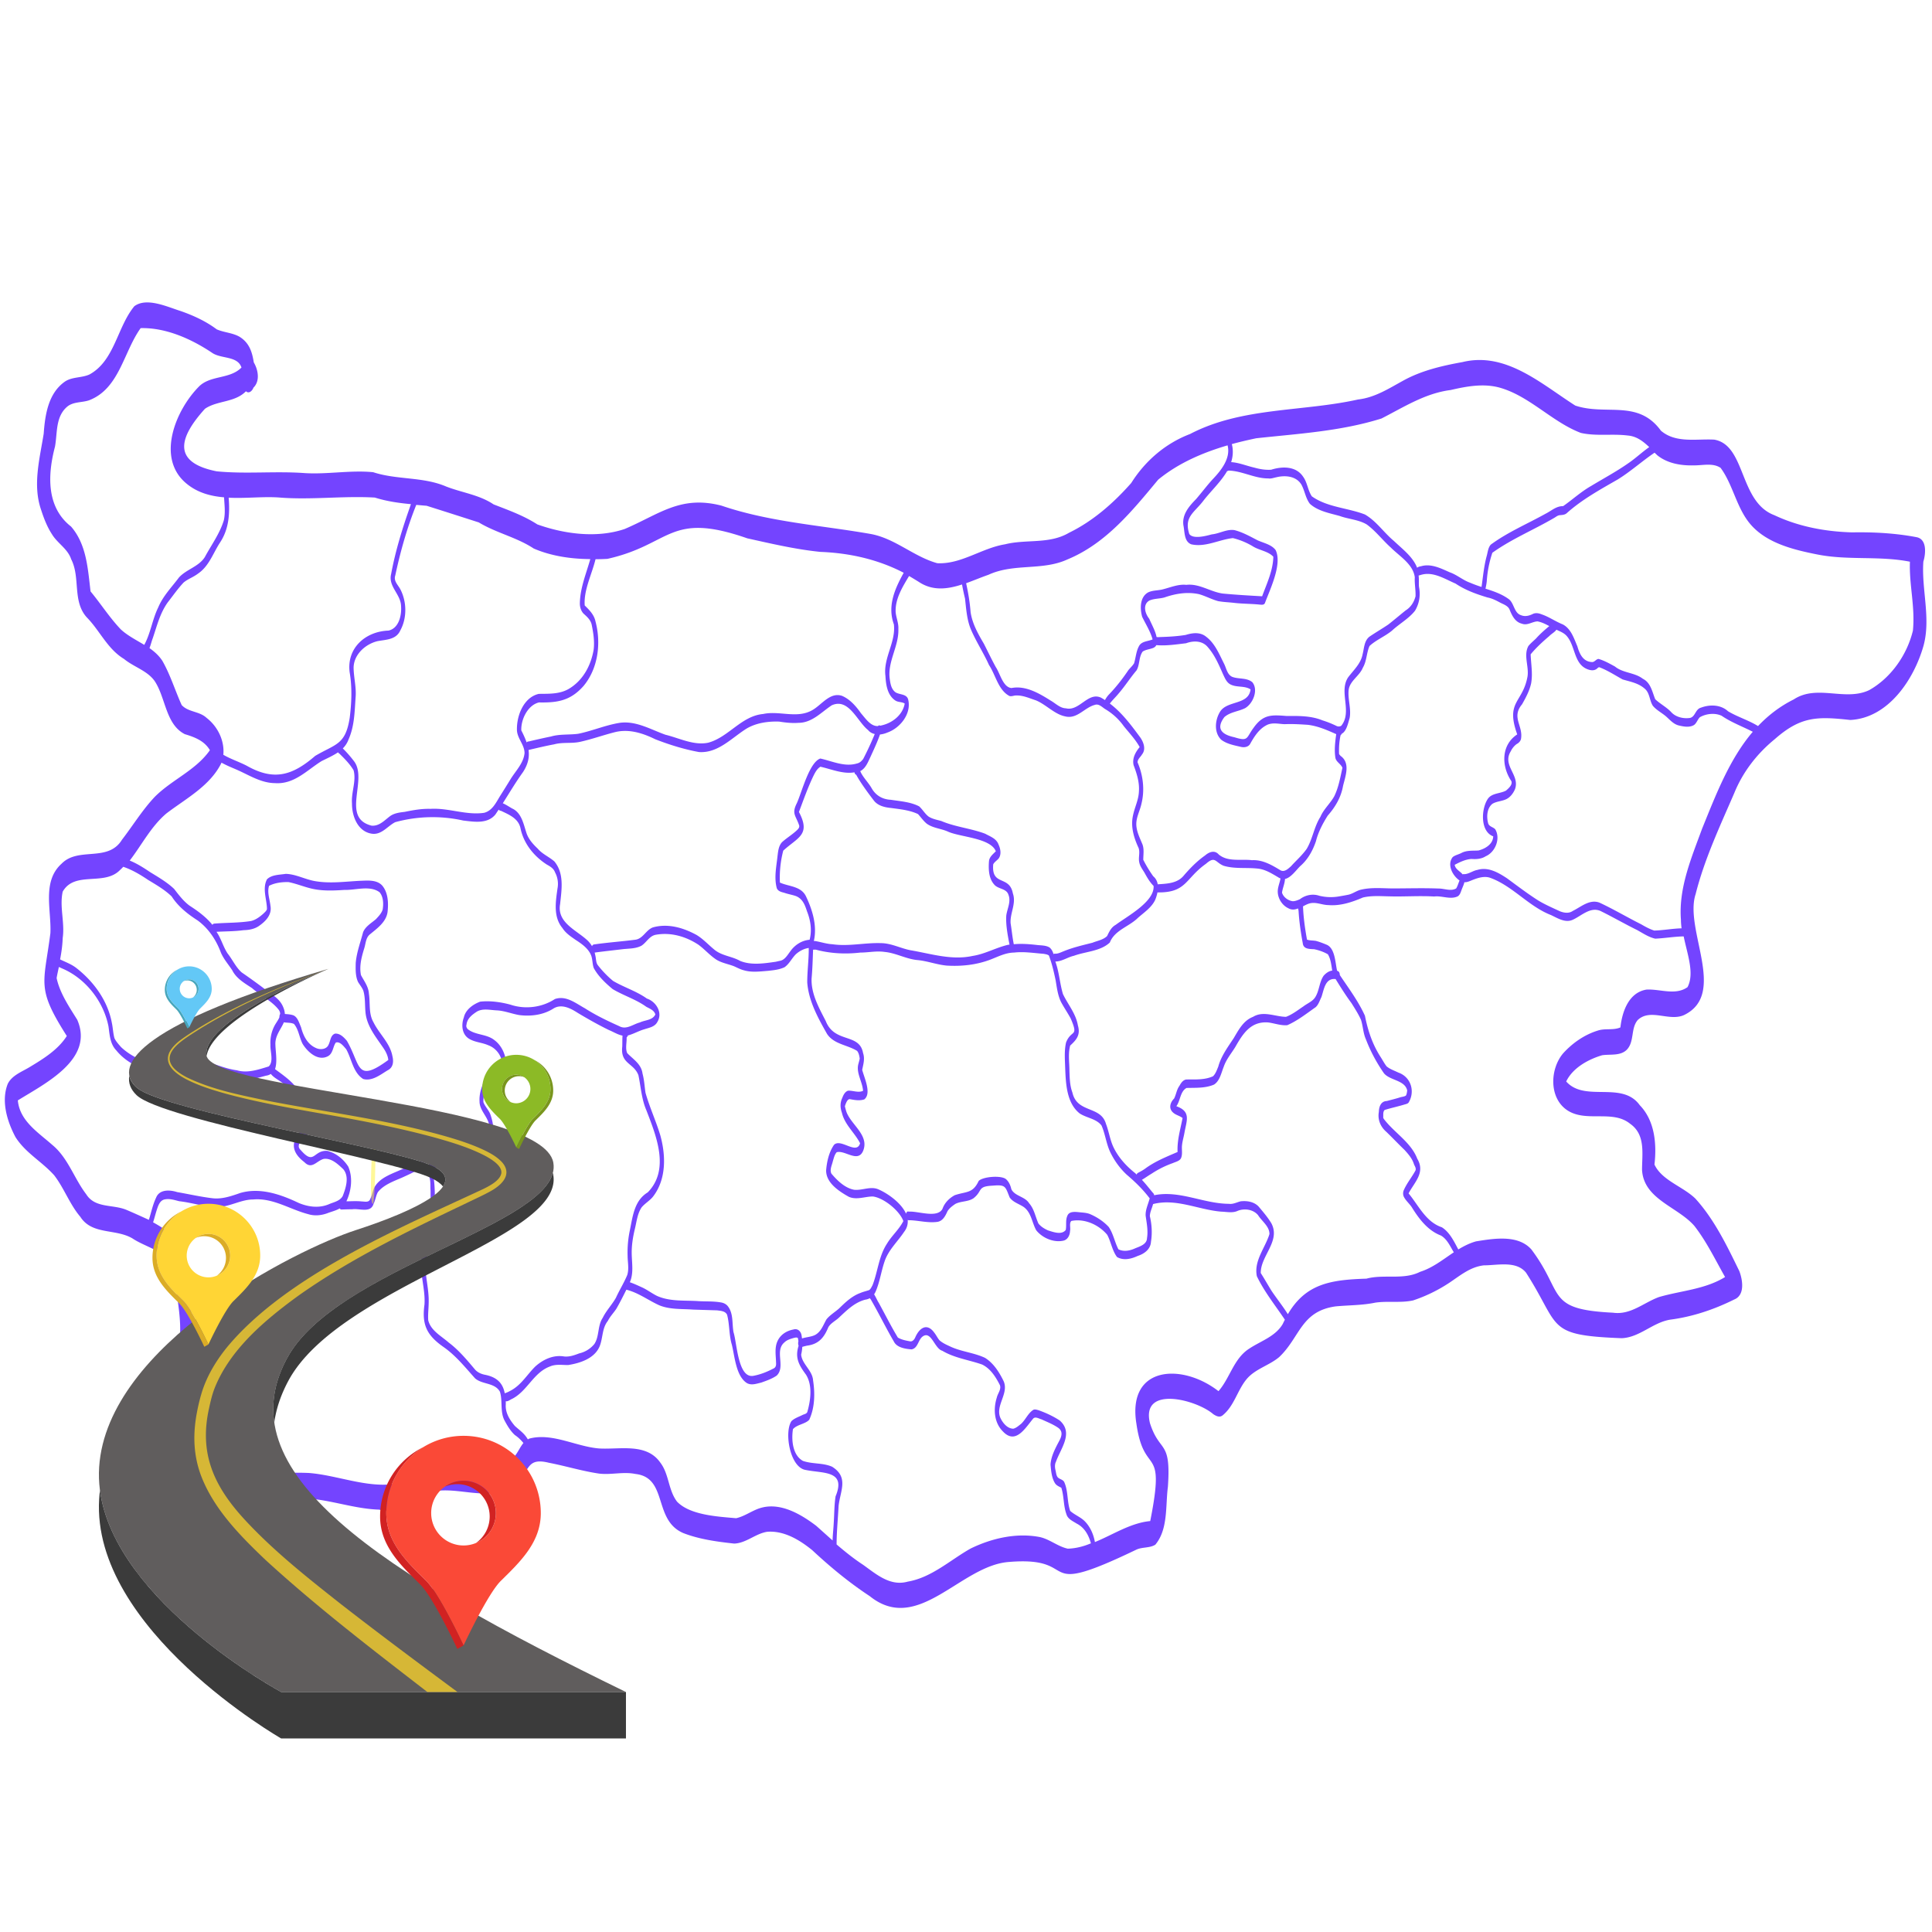
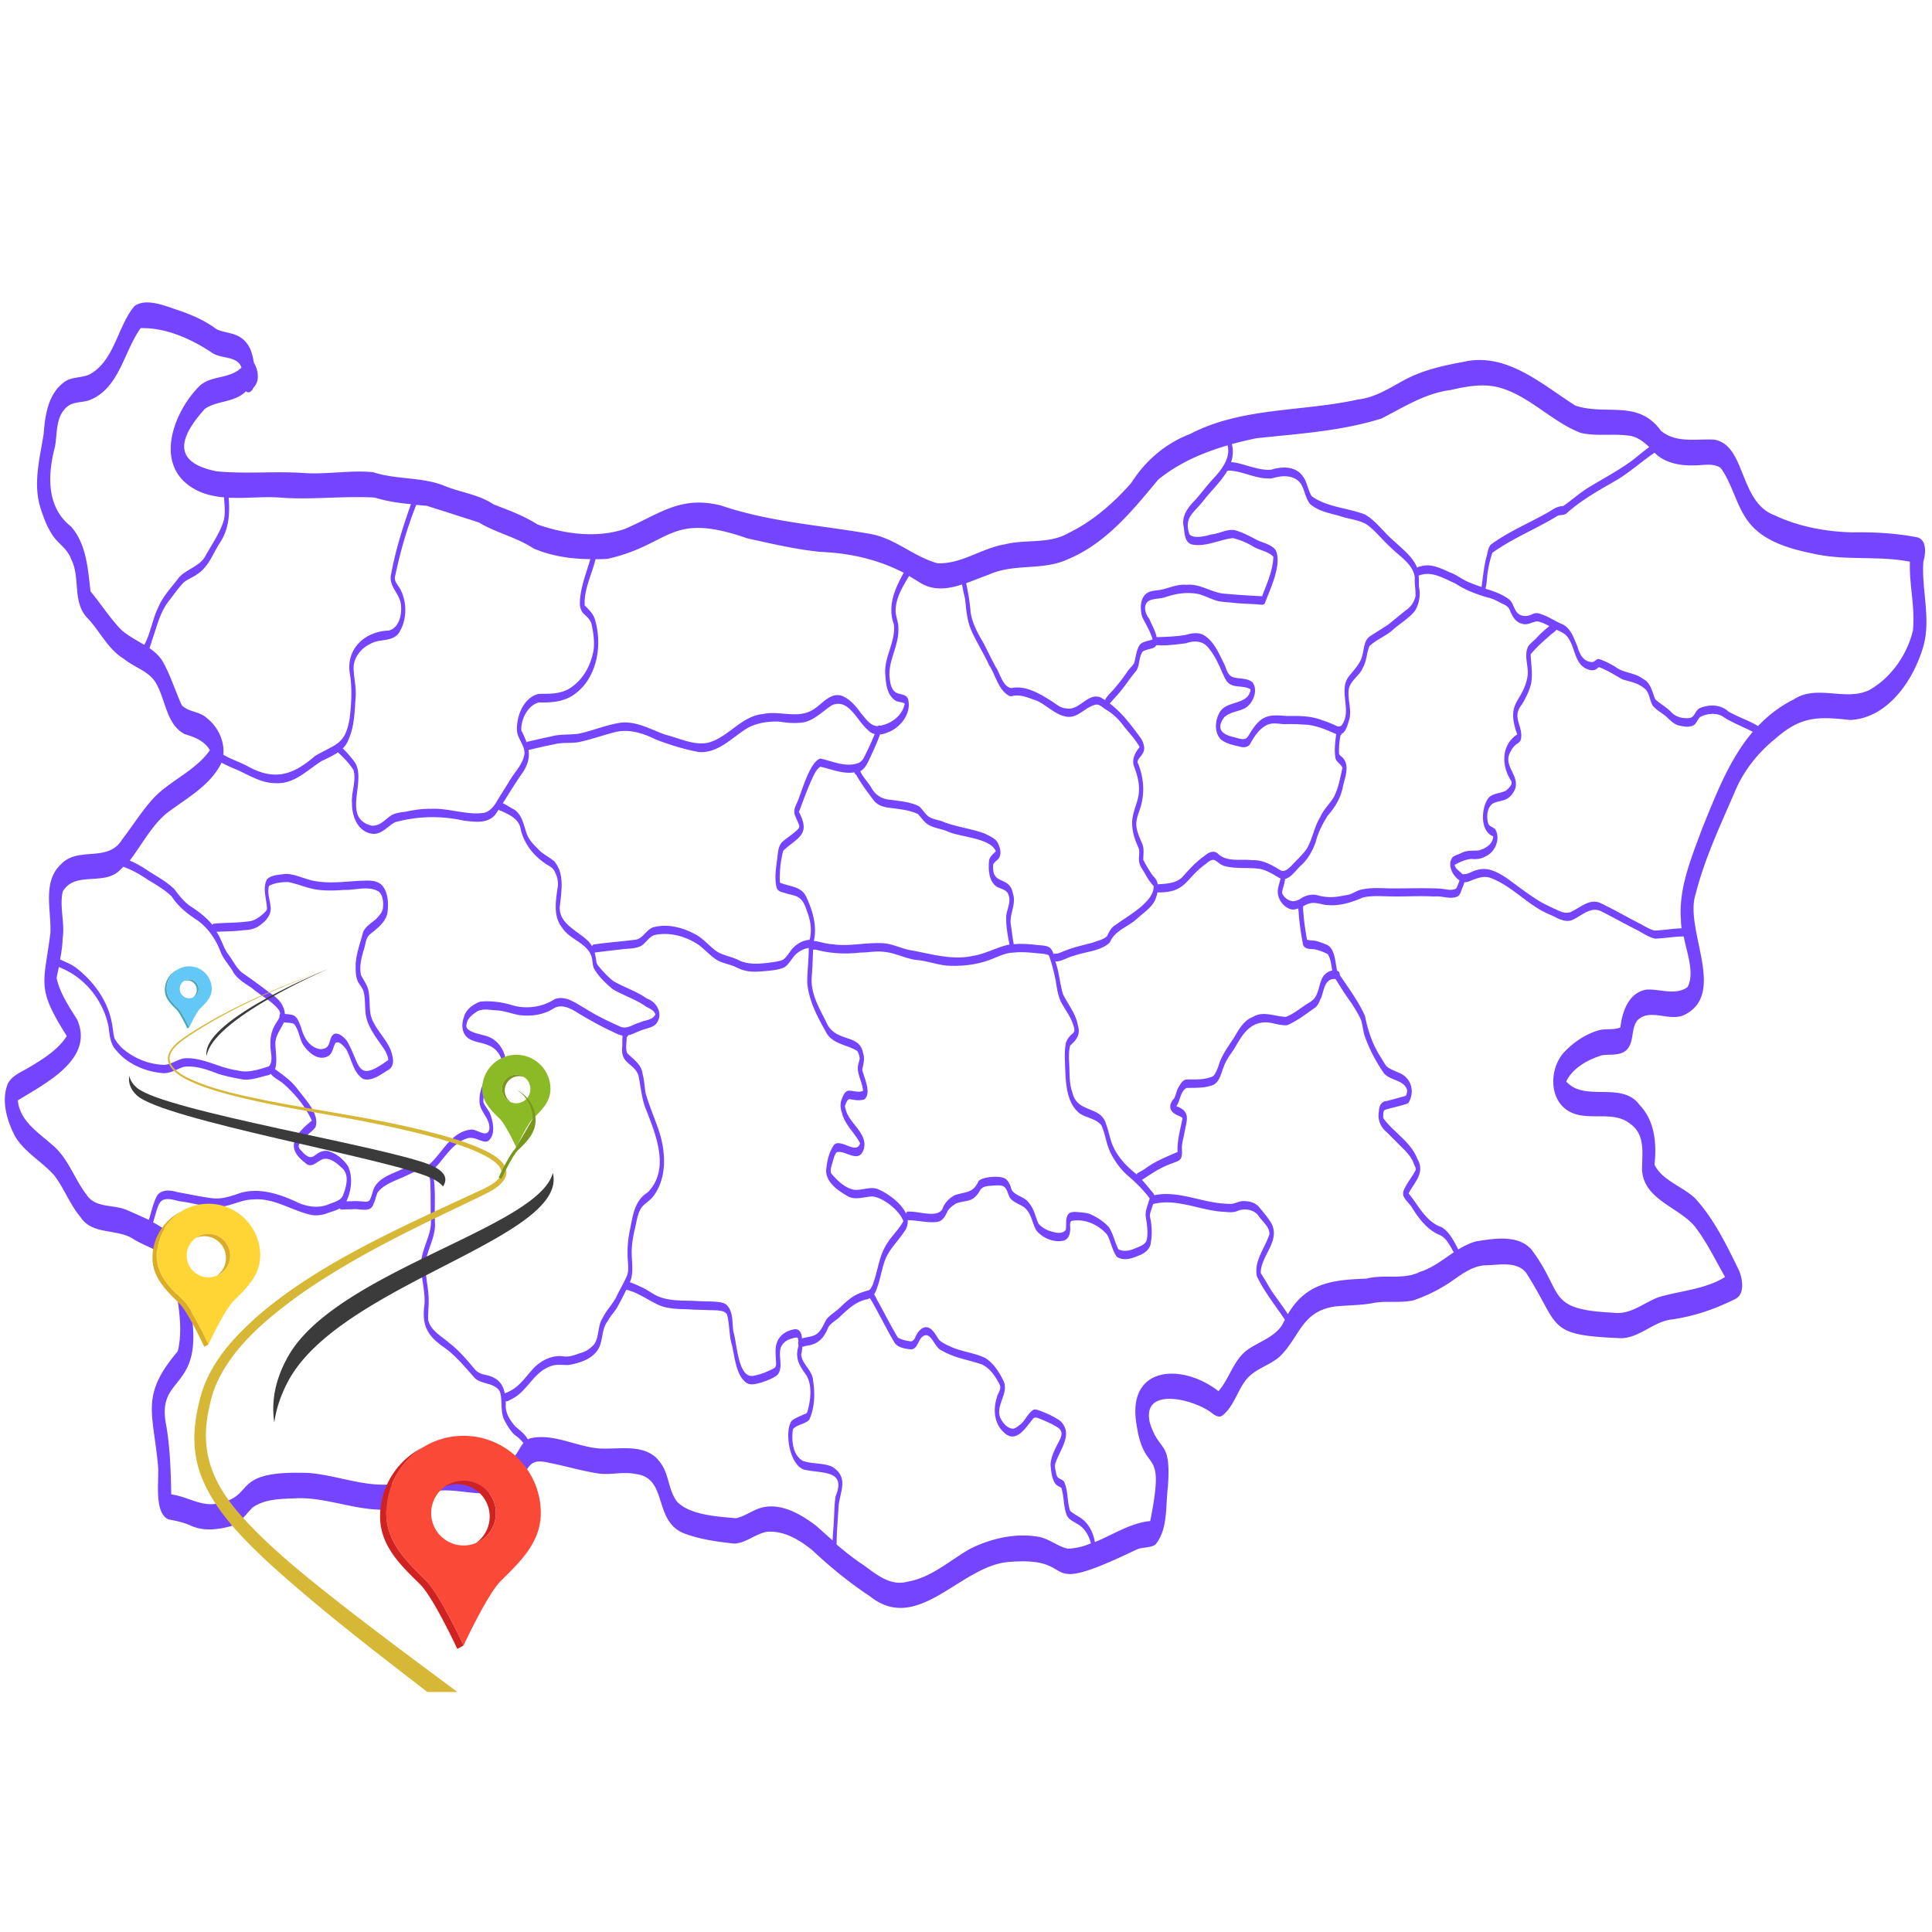
<svg xmlns="http://www.w3.org/2000/svg" width="560" viewBox="0 0 420 420" height="560" version="1.0">
  <defs>
    <clipPath id="b">
      <path d="M80.164 248.02h1.512v13.816h-1.512zm0 0" />
    </clipPath>
    <clipPath id="c">
      <path d="M81.676 248.023c-.153 13.727-.528 13.801-.676 13.653-.824-.676 0-13.653 0-13.653" />
    </clipPath>
    <clipPath id="f">
      <path d="M.164.02h1.512v13.816H.164zm0 0" />
    </clipPath>
    <clipPath id="g">
      <path d="M1.676.023C1.523 13.75 1.148 13.824 1 13.676.176 13 1 .023 1 .023" />
    </clipPath>
    <clipPath id="e">
-       <path d="M0 0h2v14H0z" />
-     </clipPath>
+       </clipPath>
    <clipPath id="h">
-       <path d="M21 210h115.078v158H21zm0 0" />
-     </clipPath>
+       </clipPath>
    <clipPath id="i">
-       <path d="M21 323h115.078v55H21zm0 0" />
-     </clipPath>
+       </clipPath>
    <filter x="0%" y="0%" width="100%" height="100%" id="a">
      <feColorMatrix values="0 0 0 0 1 0 0 0 0 1 0 0 0 0 1 0 0 0 1 0" color-interpolation-filters="sRGB" />
    </filter>
    <mask id="d">
      <g filter="url(#a)">
        <path fill-opacity=".5" d="M-42-42h504v504H-42z" />
      </g>
    </mask>
  </defs>
  <path fill="#7444ff" d="M418.121 122.086c.543-1.758.813-4.945-1.566-5.324-4.594-.867-9.243-1.11-13.918-1.028-5.809-.164-11.621-1.242-16.89-3.73-7.731-2.89-6.161-15.215-13.079-16.43-3.895-.219-8.352.836-11.598-1.945-4.996-6.867-11.918-3.219-18.617-5.461-7.379-4.703-15.082-11.754-24.512-9.457-4.46.809-8.921 1.836-12.921 4.05-3.106 1.704-6.16 3.677-9.782 4.083-12.11 2.703-25.27 1.62-36.539 7.511-5.324 2.028-9.73 5.813-12.781 10.649-3.813 4.324-8.297 8.27-13.516 10.812-4.297 2.54-9.297 1.352-13.918 2.512-5.05.813-9.539 4.379-14.726 4.11-5.164-1.434-9.242-5.461-14.621-6.38-10.809-1.89-21.809-2.566-32.297-6.136-8.918-2.297-13.457 1.84-21.05 5.082-6.028 2.027-13.056 1.11-18.974-1-2.972-1.918-6.242-3.082-9.511-4.352-3.137-2.105-6.868-2.539-10.325-3.89-5.054-2.16-10.675-1.407-15.863-3.11-4.972-.484-9.972.516-14.945.192-6.352-.461-12.73.242-19.055-.38-10.133-2-7.89-7.702-2.566-13.593 2.676-1.84 6.484-1.324 8.918-3.812.648.625 1.406-.133 1.62-.782 1.49-1.433 1.028-3.89.083-5.488-.352-2.187-.918-4.215-3.082-5.566-1.54-.891-3.352-.918-4.973-1.621-2.379-1.786-5.105-3.028-7.89-4-2.864-.891-7.352-3.028-10.028-1.028-3.758 4.567-4.27 11.836-9.754 14.836-1.675.758-3.675.488-5.246 1.488C10.5 85.41 9.797 90.141 9.5 94.278c-.867 5.456-2.434 11.132-.57 16.538.593 1.836 1.297 3.676 2.351 5.297 1.192 2 3.434 3.16 4.192 5.457 2.05 3.973.214 9.137 3.402 12.649 2.84 2.89 4.488 6.863 8.082 9.027 2.082 1.73 5.055 2.54 6.648 4.785 2.434 3.621 2.38 9.43 6.567 11.567 2.137.648 4.242 1.43 5.46 3.484-3.081 4.406-8.323 6.434-12.027 10.188-2.675 2.84-4.703 6.19-7.082 9.27-3.054 5-9.457 1.46-13.132 5.218-4.297 3.863-2.192 10.078-2.434 15.105-1.434 11.164-3.105 11.864 3.566 22.352-1.918 3.027-5.16 5-8.16 6.808-1.676 1-3.758 1.758-4.676 3.594-1.484 3.758-.132 8.164 1.676 11.57 2.188 3.458 5.649 5.243 8.407 8.297 2.187 2.836 3.378 6.32 5.703 9.051 2.539 3.973 7.699 2.516 11.347 4.703 2.895 1.946 7.703 2.84 8.867 6.407.512 5.945 2.403 12.27.946 18.132-8.028 9.461-5.434 13.028-4.324 24.38.43 3.16-1.028 10.566 2.27 12.132 1.566.297 3.132.621 4.62 1.242 2.758 1.38 5.918 1.055 8.809.297 2.191-.594 3.379-2.594 4.894-4.105 2.836-2 6.621-1.868 9.973-2.028 5.945-.082 11.594 2.297 17.512 2.485 4.972 1 8.918-2.297 13.133-4.133 5.675-.461 12.082 2.648 16.918-1.867 2.785-2.485 2-5.403 6.89-4.188 3.649.703 7.219 1.813 10.895 2.352 2.648.324 5.27-.461 7.918.082 7.132.808 3.78 10.05 10.43 12.863 3.488 1.352 7.324 1.863 11.027 2.27 2.62-.082 4.648-2.188 7.214-2.567 3.649-.27 7.028 1.781 9.758 4 3.918 3.649 8.028 7.051 12.512 10 10.484 8.43 19.703-6.648 30.215-7.433 16.324-1.38 4.945 8.27 27.676-2.649 1.324-.648 2.945-.324 4.187-1.11 2.809-3.374 2.188-8.429 2.73-12.566.727-10.402-1.757-7.214-3.894-13.836-2.05-8.324 10.11-5.136 13.758-1.972.621.406 1.379.808 2.055.242 2.484-2.027 3.16-5.352 5.132-7.781 1.868-2.297 4.918-3 7.137-4.867 4.54-4.27 4.703-9.973 12.27-11.024 2.863-.273 5.78-.219 8.62-.812 2.727-.407 5.54.109 8.243-.489a33.351 33.351 0 0 0 7.781-3.78c2.406-1.595 4.621-3.517 7.598-3.84 2.996 0 7.023-1.052 9.16 1.597 7.621 11.863 4.16 13.594 20.781 14.242 3.918-.164 6.703-3.379 10.516-4.027 4.836-.621 9.539-2.192 13.941-4.38 2.38-.945 1.867-4.214 1.137-6.16-2.676-5.488-5.434-11.242-9.566-15.784-2.676-2.622-7.297-3.946-8.891-7.403.512-4.46.078-9.515-3.191-12.894-3.864-5.375-11.918-.567-15.997-5.16 1.403-2.946 4.782-4.813 7.81-5.704 1.784-.27 3.944.192 5.35-1.187 1.731-1.785.81-4.649 2.407-6.488 2.754-2.567 6.781.378 10.023-1.051 9.516-4.57 0-18.57 2.543-26.297 1.918-7.621 5.297-14.785 8.403-21.973 1.867-4.594 4.945-8.566 8.785-11.703 5.676-5 9.242-4.973 16.43-4.187 8.269-.407 13.84-8.809 15.917-16.106 1.649-6-.457-12.27-.027-18.324zm-117.8-31.106c4.835-2.46 9.484-5.488 15.023-6.19 3.597-.837 7.433-1.54 11.054-.407 6.297 1.922 11.188 7.433 17.27 9.73 3.352.758 6.836.137 10.215.567 1.945.164 3.324 1.273 4.648 2.515-1.62 1.133-3.054 2.512-4.676 3.594-2.566 1.785-5.296 3.242-7.972 4.863-2.188 1.246-4.055 2.973-6.078 4.38-1.489-.028-2.516 1-3.813 1.648-3.972 2.215-8.215 4-11.89 6.703-.594.62-.676 1.648-.891 2.433-.598 2.133-.813 4.54-1.137 6.782a27.072 27.072 0 0 1-2.484-.918c-1.543-.54-2.867-1.73-4.434-2.27-1.89-.84-4.054-1.945-6.187-1.324-.434.082-.73.16-.895.352-.918-2.407-3.215-4.083-5.05-5.84-2.192-1.809-3.813-4.325-6.301-5.754-3.782-1.461-8.16-1.543-11.54-3.946-.89-1.324-.972-3.027-1.917-4.296-1.54-2.301-4.54-2.247-6.918-1.489-1.243.082-2.434-.11-3.676-.46-1.676-.376-3.297-1.079-5.027-1.188.324-1.028.46-2.137.27-3.324a4.629 4.629 0 0 0-.134-.594c1.754-.488 3.54-.895 5.297-1.27 9.16-1 18.375-1.515 27.242-4.297zm31.753 56.051c-1.027 5.809-4.84 5.375-2.242 12.621-3.543 2.325-3.46 6.918-1.273 10.16.3.81-.622 1.567-1.16 2.055-1.243.676-2.973.512-3.891 1.703-1.516 2.106-1.813 7.16 1.105 8.243-.05 1.703-1.726 2.703-3.215 3.078-1.242.082-2.539-.078-3.703.543-.62.324-1.351.457-1.89.89-1.297 1.649-.028 4.055 1.484 5.082-.242.567-.402 1.188-.726 1.73-1.137.677-2.543.024-3.786.024-3.379-.133-6.757-.023-10.16-.023-2.219-.028-4.433-.246-6.62.242-1 .187-1.813.863-2.786 1.105-.785.164-1.594.301-2.406.434a10.499 10.499 0 0 1-4-.188c-1.43-.488-3-.164-4.188.73-.433.216-1.055.458-1.566.458-1-.11-2.055-.863-2.352-1.863.133-1 .594-1.946.649-2.973 1.27-.27 2.379-1.867 3.27-2.758 1.675-1.433 2.757-3.379 3.46-5.457.485-1.949 1.457-3.812 2.567-5.57 1.648-1.863 2.89-3.973 3.324-6.457.511-2.11 1.648-4.973-.543-6.516-.106-.133-.215-.242-.324-.402-.051-1.406.027-2.676.324-4.082a.735.735 0 0 0 .246-.324c1.055-.54 1.402-2.352 1.73-3.434.375-2.027-.433-4.055-.218-6.078.242-2 2.351-3.027 3.082-4.84.863-1.457.785-3.215 1.457-4.73 1.433-1.325 3.351-2.079 4.867-3.325 1.62-1.511 3.676-2.62 5.027-4.347.945-1.598 1.215-3.352.863-5.164-.082-.782.028-1.649-.082-2.434v-.05c.27-.055.543-.165.813-.22 2.512-.593 4.945 1 7.215 1.973 2.137 1.434 4.539 2.297 6.972 3.028.973.19 1.813.62 2.676 1.082.758.406 1.703.675 2.082 1.511.512 1.274 1.188 2.73 2.649 3.082 1.215.489 2.27-.433 3.43-.484.921.16 1.757.594 2.57 1.023-1.028.84-2.028 1.73-2.895 2.703-.566.543-1.16 1.028-1.648 1.622-1.106 2 .136 4.406-.188 6.597zm-49.781 50.942c.137 2.379.488 4.73.918 7.082.137 1.297 1.46 1.242 2.488 1.297 1 .214 2.055.566 2.973 1.105.648 1.082.73 2.324.945 3.543-.73.078-1.379.566-1.863 1.105-.977 1.407-.922 3.27-1.867 4.73-.594.892-1.703 1.298-2.54 1.946-1.218.813-2.406 1.758-3.784 2.27-2.352-.028-4.918-1.375-7.16 0-2.11.812-3.137 2.84-4.216 4.648-1.3 1.973-2.73 3.895-3.351 6.192-.297.703-.57 1.539-1.137 2.078-1.836.84-3.89.676-5.836.703-.73.137-1.136.785-1.46 1.379-.622.84-.704 1.867-1.16 2.758-.895.89-1.247 2.214-.165 3.105.594.516 1.406.649 2 1.137-.46 2.433-1.215 4.863-1.082 7.379-2.43 1.054-4.89 2.027-7.05 3.62-.516.38-1.11.677-1.65.973a.574.574 0 0 0-.19.325 4.542 4.542 0 0 0-.407-.38c-1.89-1.511-3.566-3.35-4.62-5.538-.782-1.621-1-3.434-1.65-5.11-1.132-4-6.269-2.27-7.296-6.808-.567-1.516-.594-3.137-.649-4.73 0-1.813-.324-3.677.164-5.485 1.43-1.3 2.27-2.352 1.676-4.379-.433-2.57-2.164-4.543-3.246-6.813-.7-2.324-.808-4.753-1.648-7.05v-.028c1.406 0 2.675-.949 4.027-1.246 2.57-.945 5.785-.972 7.813-2.89 1.054-2.703 4.187-3.434 6.132-5.38 1.325-1.16 2.918-2.214 3.703-3.835a8.299 8.299 0 0 0 .516-1.676c6.348.11 6.024-3.027 10.54-6.215 2.054-1.812 2.026-.297 3.862.43 2.352.703 4.864.351 7.27.597 1.676.133 3.082 1.024 4.516 1.864.187.137.375.215.566.297-.191 1.027-.676 2.027-.594 3.082.106 1.43 1.028 2.808 2.324 3.406.727.402 1.43.297 2.079.023.054.192.082.352.109.489zm-32.945 71.183c-.028 1.324-1.485 1.785-2.512 2.192-1.164.539-2.488.836-3.703.242-.809-1.567-1.11-3.406-2.11-4.863-1.078-1.164-2.457-2.082-3.918-2.73-.753-.352-1.62-.38-2.43-.462-.84-.078-2.245-.297-2.648.785-.433.973-.136 2.082-.351 3.082-.922 1.106-2.621.457-3.84.078-.781-.351-1.54-.808-2.082-1.484-.672-1.46-.918-3.164-2.024-4.406-.894-1.485-3.109-1.54-3.867-3.055-.187-.808-.511-1.62-1.16-2.187-1.027-.891-5.027-.567-5.945.379-1.297 2.78-2.703 2.242-5.219 3.105-1.187.648-2.187 1.648-2.648 2.95-1.106 2.132-5.325.456-7.325.62-.324-.136-.511.106-.593.457-1.055-2.402-4.106-4.511-6.133-5.351-1.676-.649-3.434.324-5.164.137-2-.38-3.621-1.973-4.918-3.485-.457-.84.11-1.867.297-2.73.218-.676.351-1.407.84-1.946 1.808-.515 4.62 2.403 5.753-.324 1.325-3.324-2.484-5.543-3.593-8.324-.16-.434-.27-.895-.38-1.324.083-.352.22-.676.38-1 .136-.246.351-.57.675-.57 1.028.19 2.137.406 3.165.054 1.648-1.324-.055-4.754-.461-6.43.242-1.191.62-2.406.187-3.648-.781-4.406-6.187-2.055-8.105-6.945-1.489-2.895-3.215-5.946-3.082-9.27.191-2.082.242-4.164.324-6.246.219 0 .433-.027.62 0 3.165.84 6.407 1 9.65.625 1.757 0 3.515-.406 5.296-.137 2.38.215 4.621 1.512 7.028 1.758 2.214.188 4.324 1.027 6.511 1.215 3.219.187 6.461-.164 9.489-1.324 1.675-.649 3.27-1.489 5.105-1.512 2.164-.246 4.219.106 6.406.27.407.078.867.132 1.164.378.649 1.727 1.078 3.567 1.457 5.375.27 1.598.461 3.247 1.164 4.704.649 1.214 1.43 2.351 2.106 3.593 1.812 4.192.137 2.325-1 5.22-.43 1.862-.242 3.808-.188 5.698.137 3.352.325 7.489 3.137 9.73 1.512 1 3.621 1.137 4.754 2.622.785 1.758 1.027 3.918 1.867 5.73.89 1.864 2.106 3.567 3.621 4.973 1.836 1.566 3.54 3.215 5 5.16-.054.11-.082.219-.11.324-.323 1.11-.839 2.22-.784 3.407.219 1.593.57 3.242.297 4.89zm-59.672 10.242c-.215.38-.38.813-.73 1.055-.622.219-1.27.352-1.891.621-1.809.649-3.215 1.973-4.567 3.297-.84.785-2.054 1.488-2.812 2.434-.727 1.242-1.16 2.73-2.54 3.433-.863.407-1.863.43-2.784.73-.024-.19-.051-.35-.079-.542-.109-.946-.812-1.703-1.785-1.406-1.457.273-2.785 1.082-3.433 2.46-.727 1.489-.375 3.188-.348 4.786.05.511-.055 1.023-.57 1.242-1.352.703-2.73 1.27-4.27 1.566-3.457.758-3.648-7.16-4.406-9.457-.352-1.894.027-4.137-1.297-5.73-.379-.434-.918-.676-1.484-.758-1.703-.297-3.461-.16-5.164-.297-2.891-.16-5.891.11-8.621-1.082-1.133-.54-2.27-1.43-3.458-1.945-.84-.38-1.648-.758-2.515-1.055.867-1.973.433-4.16.406-6.242-.027-1.836.27-3.649.703-5.43.38-1.57.54-3.273 1.461-4.621.754-.894 1.809-1.46 2.512-2.379 2.863-3.758 2.758-8.89 1.539-13.27-.945-3.136-2.324-6.081-3.215-9.242-.215-1.379-.27-2.785-.648-4.164-.27-2.109-2-3.082-3.325-4.457-.46-1-.082-2.3-.136-3.406a.907.907 0 0 0 .273-.434c1.242-.324 2.352-1 3.594-1.351 1.055-.352 2.27-.512 2.836-1.621 1.191-1.973-.27-4.38-2.297-5.055-2.27-1.621-4.973-2.43-7.352-3.836a21.937 21.937 0 0 1-3.296-3.406c-.403-.512-.38-1.16-.485-1.758a12.986 12.986 0 0 0-.219-.996c2-.273 4.028-.488 6.028-.73 1.379-.165 2.867-.082 4.137-.758 1.105-.703 1.703-2.11 3.105-2.38 3.273-.593 6.543.352 9.297 2.165 1.246.918 2.297 2.105 3.543 3 1.215.918 2.781 1.133 4.187 1.676.73.324 1.407.699 2.188.89 1.676.485 3.46.243 5.164.11 1.242-.137 2.457-.246 3.621-.785 1.055-.73 1.594-1.973 2.484-2.84.758-.676 1.758-1.215 2.786-1.348.027 2.512-.325 4.945-.325 7.484.297 4.028 2.325 7.704 4.297 11.188 1.488 2.27 4.434 2.379 6.54 3.703.378.461.488 1.082.57 1.676-.083.433-.22.863-.325 1.297-.433 1.89.918 3.757 1.051 5.703-1 .484-2.215-.082-3.242-.028-.703.215-1.055.973-1.297 1.622-.484 1.027-.434 2.136-.055 3.187.598 2.598 2.786 4.324 3.946 6.621-.754 2.625-4.215-1.16-5.672.352-1.082 1.57-1.543 3.597-1.703 5.46-.11 2.758 2.808 4.65 4.945 5.837 1.703.73 3.484-.079 5.215-.079 2.406.325 5.812 3.106 6.62 5.348-.917 1.813-2.538 3.192-3.565 4.922-1.786 2.727-1.973 6.05-3.137 9.023zm-79.942 23.516c-.402-2.11-1.566-3.516-4.324-4.055-.836-.164-1.676-.543-2.215-1.218-1.73-2.051-3.484-4.16-5.648-5.782-1.621-1.433-3.918-2.593-4.457-4.863-.082-1.406.105-2.625.105-4.11.028-2.702-.73-5.378-.757-8.081.351-2.946 2.136-5.594 2.136-8.621-.215-3.727.27-7.54-.484-11.215l-.164-.406.054-.055c2.485-2.324 4.133-5.918 7.54-7.024.918-.297 1.812 0 2.648.352.703.215 1.566.648 2.164.027 1.375-1.406.89-3.758.324-5.433-.324-1.055-1.219-1.84-1.57-2.84-.078-1.403.488-2.863 1.164-4.05.809-1.247 2.89-.38 3.54-1.731.757-2.704-.028-6.028-2.353-7.73-1.703-1.325-4.105-1.028-5.753-2.352-.22-.215-.407-.622-.274-.946.137-1.379 1.219-2.187 2.3-2.89 1.325-.73 2.864-.297 4.298-.243 1.648.079 3.27.754 4.89 1.024 2.594.328 5.325-.05 7.512-1.484 1.758-1 3.703.054 5.215 1.027 2.219 1.324 4.46 2.594 6.785 3.73.945.375 1.89 1 2.918 1.188-.055.89-.027 1.945-.055 2.406-.43 3.781 2.516 3.512 3.516 6.215.54 2.566.676 5.187 1.73 7.621 2.133 5.54 5.16 12.863.297 17.836-2.894 1.758-3.246 5.082-3.867 8.137a23.178 23.178 0 0 0-.512 5.648c0 1.379.352 2.836-.082 4.188-.703 1.703-1.703 3.27-2.46 4.945-.836 1.488-2.106 2.785-2.864 4.351-1.16 1.73-.703 3.973-1.808 5.676a5.942 5.942 0 0 1-3.297 2.055c-1.082.406-2.082.781-3.274.676-2.351-.407-4.593.648-6.297 2.187-1.753 1.73-3 3.946-5.214 5.164-.38.215-.786.43-1.188.567a.412.412 0 0 0-.219.11zM120.52 187.27c-1.137-1-2.622-1.594-3.622-2.782-.972-.922-1.867-1.894-2.378-3.191-.676-1.945-1.028-4.402-3-5.457-.325-.11-1.38-.867-2.215-1.219 1.43-2.242 2.78-4.539 4.375-6.754 1.136-1.73 1.433-3.297 1.218-4.84h.055c1.836-.43 3.621-.863 5.512-1.214 1.836-.512 3.758-.137 5.62-.54 2.595-.57 5.11-1.488 7.704-2.136 3-.703 5.945.242 8.649 1.566 3.054 1.192 6.269 2.192 9.511 2.785 4.16.297 7.137-3.11 10.406-5.136 2.106-1.215 4.622-1.567 7.024-1.485 1.351.215 2.785.38 4.191.27 2.973 0 4.946-2.297 7.243-3.809 3.703-1.676 5.539 3.512 7.89 5.375.406.488.918.758 1.461.867-.027.082-.082.188-.11.27a67.46 67.46 0 0 1-2.406 5.16c-.375.46-.726.84-1.351.973-2.7.812-5.375-.512-7.969-1.078-2.406.835-4.027 7.351-5.11 9.726-1.163 2.297-.214 2.649.512 4.813.11.379-.132.703-.378.945-1.024 1-2.27 1.73-3.32 2.676-.759.785-.868 1.945-1 3-.247 2.324-.786 4.73-.165 7.027.27.676 1 .836 1.621 1 .84.297 1.73.43 2.567.727 1.433.597 1.922 1.894 2.379 3.3.785 1.973 1.109 4.106.57 6.188-1.703.133-3.246 1.133-4.219 2.539-.62.812-1.215 1.918-2.324 2.055-.242.054-.484.109-.809.187-2.488.352-5.324.813-7.757-.187-1.758-1-3.864-1.082-5.485-2.352-1.351-1.082-2.515-2.406-4-3.297-2.867-1.566-6.191-2.539-9.433-1.648-1.567.539-2.188 2.539-3.946 2.703-2.945.379-6 .594-8.972 1.027a.554.554 0 0 0-.352.38 5.984 5.984 0 0 0-.89-1.165c-2.407-2.324-6.786-3.918-6.055-8 .324-3.105.945-6.621-1.242-9.27zm65.617-18.836c.836 1.593 2.62 4.027 3.808 5.566.868 1.164 2.38 1.516 3.758 1.648 1.973.27 4.055.461 5.863 1.325.625.675 1.164 1.488 1.895 2.082 1.379 1 3.16 1.054 4.676 1.757 2.703 1.188 9.187 1.352 10.347 4.243-.593.62-1.375 1.187-1.484 2.11-.137 1.753-.082 3.835 1.188 5.187.84.945 2.597.785 3.027 2.132.62 1.516-.242 3-.457 4.516-.137 2.027.297 4.27.699 6.352-.133.027-.27.027-.375.054-2.621.621-4.973 2-7.648 2.403-4.57 1-9.055-.485-13.54-1.243-2.19-.433-4.164-1.539-6.46-1.539-3.489-.109-6.973.754-10.457.243-1.22-.055-2.434-.461-3.625-.676-.16-.028-.297-.028-.43-.028.754-3.296-.297-6.78-1.758-9.808-1.11-2.137-3.703-2.028-5.621-2.895-.11-2.324.137-4.699.73-6.945 3.188-2.918 6.028-3.43 3.407-8.402 1.023-2.703 1.972-5.434 3.242-8.028.351-.675.73-1.379 1.43-1.812 2.406.543 4.921 1.648 7.406 1.219.027.27.164.457.379.539zm62.238 15.16c-.566-1.403-1.324-2.809-1.352-4.375-.027-1.57.786-2.95 1.11-4.461.758-3 .379-6.215-.836-9.028 0-.703.648-1.16.973-1.73.89-1.105.351-2.621-.38-3.676-1.972-2.672-3.972-5.375-6.62-7.375.566-.758 1.296-1.433 1.89-2.164 1.406-1.62 2.54-3.43 3.918-5.055.73-1.242.461-2.89 1.324-4.078.649-.433 1.461-.488 2.192-.757.324-.11.62-.325.781-.649 2.137.188 4.352-.16 6.46-.406 1.622-.594 3.54-.594 4.728.84 1.515 1.73 2.378 3.78 3.324 5.918.379.785.73 1.703 1.543 2.16 1.379.758 3.105.246 4.43 1.11-.403 3.405-4.946 2.378-6.567 4.757-1.16 1.781-1.457 4.594.191 6.188 1.243.945 2.836 1.214 4.325 1.566.753.164 1.675 0 2.027-.781.863-1.516 1.836-3.055 3.402-3.895 1.246-.726 2.703-.324 4.028-.27 1.675-.081 3.379.028 5.054.137 2.188.27 4.16 1.133 6.16 2.028 0 .078-.027.16-.027.214-.215 1.594-.402 3.27-.16 4.864.133.972 1.242 1.406 1.539 2.246-.457 2.023-.809 4.215-1.781 6.187-.867 1.567-2.297 2.786-3 4.457-1.38 2.164-1.676 4.758-2.973 6.95-.973 1.402-2.297 2.539-3.433 3.808-.594.516-1.38 1.324-2.243.89-1.918-1.16-3.918-2.35-6.242-2.214-2.379-.297-5.219.434-7.219-1.242-.89-1.028-2.105-.543-2.972.215-1.809 1.27-3.324 2.84-4.754 4.515-1.406 1.567-3.57 1.621-5.543 1.754a2.777 2.777 0 0 0-.973-1.754 27.97 27.97 0 0 1-2.16-3.57c0-1.133.215-2.242-.164-3.324zm28.945-63.996c-.89-1.215-2.593-1.54-3.918-2.133-1.62-.84-3.242-1.758-5.027-2.219-1.676-.27-3.27.758-4.945.922-1.215.324-4.055 1.105-4.89-.082-1.192-3.73 1.05-4.594 3.05-7.215 1.625-2.11 3.84-4.137 5.191-6.488.106.027.188 0 .27-.082 2.972.054 5.703 1.73 8.676 1.703.511.11 1.16-.133 1.703-.242 1.945-.485 4.351-.297 5.484 1.593.73 1.325.89 2.918 1.84 4.165 1.754 1.593 4.27 2.027 6.484 2.648 1.918.703 4.082.781 5.864 1.836 1.972 1.433 3.433 3.406 5.246 5.027 1.918 1.918 4.836 3.594 5.214 6.461-.082 1.375.215 2.754.16 4.133-.324 1.27-1.027 2.379-2.16 3.082-1.242 1-2.488 2.055-3.757 3.055-1.352.918-2.758 1.726-4.106 2.648-1.164.918-1.137 2.512-1.488 3.836-.379 2.027-1.945 3.406-3.16 5.027-2.055 3.16.972 7.43-1.461 10.485-.297.219-.73.219-1.055.054-1-.484-2-.89-3.055-1.214-2.43-1-5.132-.973-7.726-.946-3.27-.246-5.11-.433-7.242 2.567-1.625 2.187-1.055 3.027-4.164 2.054-2.676-.57-4.11-1.812-2.188-4.378 1.297-1.137 3.05-1.215 4.512-1.946 1.73-1 2.945-3.972 1.566-5.648-1.242-1.028-2.972-.621-4.375-1.164-1.11-.512-1.273-1.918-1.785-2.89-1.055-2.083-1.973-4.407-3.89-5.837-1.274-1.055-2.973-.84-4.434-.379-1.836.297-3.703.403-5.567.457a3.51 3.51 0 0 1-.757 0c-.27-1.379-1.055-2.703-1.594-3.972-.89-1.106-1.488-3.051 0-3.946 1.055-.484 2.27-.379 3.351-.703 2.407-.836 4.918-1.242 7.458-.703 1.433.406 2.757 1.137 4.164 1.516 1.16.215 2.324.242 3.484.379 1.812.214 3.758.187 5.594.379.379.027.867.105 1.082-.301 1.136-3.051 3.812-8.485 2.351-11.54zm-45.293 2.027c8.403-3.457 14.133-10.594 19.754-17.352 4.38-3.593 9.649-5.863 15.082-7.457.727 2.758-1.379 5.434-3.218 7.352-1.27 1.379-2.407 2.918-3.649 4.352-1.512 1.539-3.078 3.351-2.73 5.703.3 1.402.109 3.484 1.703 4.105 3.082.703 6.027-1.027 9.054-1.351a15.76 15.76 0 0 1 4.461 1.867c1.352.808 3.243 1 4.325 2.187v-.027s0-.027-.028-.027c0 .027.028.027.028.027v.082c-.082 2.973-1.407 5.754-2.434 8.539-2.863-.16-5.703-.324-8.566-.594-2.704-.379-5.082-2.215-7.918-1.89-1.84-.192-3.57.62-5.297 1.023-.973.219-2.137.164-3.055.649-1.758 1.027-1.73 3.515-1.242 5.273.781 1.621 1.781 3.16 2.27 4.918-1 .43-2.434.379-2.973 1.484-.621 1.137-.676 2.489-1.055 3.703-.324.54-.812.973-1.219 1.461-1.27 1.891-2.672 3.703-4.27 5.352a5.428 5.428 0 0 0-.835 1.187c-.297-.187-.594-.379-.89-.539-2.84-1.273-4.704 3.051-7.622 2.325-1.246-.028-2.246-1.082-3.297-1.676-2.488-1.57-5.46-3.324-8.515-2.73-1.864-.165-2.457-3.137-3.407-4.54-.918-1.676-1.726-3.379-2.593-5.082-1.27-2.164-2.512-4.351-2.891-6.863-.164-2.11-.512-4.219-.973-6.297 1.649-.598 3.297-1.297 4.864-1.84 5.515-2.539 11.73-.836 17.136-3.324zm-22.89 5.434c.187 1.027.402 2.054.648 3.054.27 2.325.403 4.809 1.403 6.996 1.136 2.57 2.675 4.922 3.812 7.461 1.46 2.188 2 5.434 4.434 6.73.539.16 1.05-.163 1.593-.109 1.43-.027 2.809.621 4.16 1.055 2.192.89 4.055 3.027 6.352 3.484 2.594.676 4.188-1.89 6.434-2.484.863-.324 1.539.406 2.214.863 1.649.973 3 2.192 4.137 3.786 1.188 1.457 2.512 2.863 3.43 4.511-.918 1.11-1.649 2.434-1.324 3.918.675 1.785 1.297 3.703 1.164 5.649-.055 1.945-.95 3.515-1.324 5.46-.461 2.27.187 4.567 1.132 6.649.57 1.055 0 2.27.27 3.406.164.836.703 1.512 1.137 2.242.566 1.028 1.136 2.028 1.972 2.864.242 3.433-5.758 6.594-8.242 8.46-.973.54-1.406 1.485-1.863 2.43-.84.84-2.137 1.028-3.192 1.461-2.132.54-4.27 1.028-6.297 1.864-.62.246-1.242.57-1.917.515-.11 0-.192.028-.243.106-.164-.567-.406-1.078-.867-1.457-.808-.489-1.836-.434-2.73-.543-1.649-.188-3.375-.325-5.051-.16v-.055c-.297-1.457-.434-2.973-.676-4.457-.191-2.219 1.27-4.297.484-6.543-.753-4.028-4.703-1.485-4.269-6.324.27-.512.785-.809 1.164-1.243.648-.863.43-2.109 0-3.027-.46-1.324-1.785-1.754-2.922-2.379-3.078-1.16-6.457-1.457-9.512-2.754-.945-.27-1.945-.433-2.78-.972-.813-.621-1.302-1.543-2.055-2.22-1.868-.972-4.083-1.105-6.165-1.429-1.78-.082-3.242-.922-4.132-2.46-.649-1.16-1.621-2.11-2.27-3.27-.082-.164-.164-.325-.246-.516.055-.023.082-.023.137-.05 1.082-.65 1.539-1.868 2.054-2.946.754-1.652 1.512-3.246 2.106-4.95a5.659 5.659 0 0 0 1.621-.429c2.758-.973 5.191-4.027 4.543-7.027-.242-1.406-1.813-1.137-2.758-1.703-.918-.649-1.133-1.809-1.27-2.864-.566-3.785 2-7.136 1.864-10.918.082-1.297-.512-2.488-.594-3.757-.082-2.864 1.488-5.352 2.918-7.758.703.406 1.406.84 2.11 1.273 3.027 2.024 6.242 1.594 9.406.567zM162.46 117.03c5.246 1.164 10.516 2.406 15.89 2.946 6.325.242 12.489 1.62 18.11 4.539-1.918 3.46-3.594 7.191-2.137 11.218.461 3.864-2.351 7.325-1.836 11.215.106 1.89.407 4.16 2.133 5.324.621.43 1.461.27 2.055.676-.434 2.512-2.758 4.297-5.188 4.781-.054.028-.11.028-.164.028-.105-.106-.27-.106-.457.082-1.597.082-2.676-1.621-3.676-2.758-1.082-1.539-2.379-3.055-4.136-3.809-2.594-.867-4.38 1.891-6.38 3.055-3.347 2-7.187.106-10.78.89-4.73.434-7.512 5.055-11.946 6.243-3.16.648-6.242-1-9.27-1.73-3.214-1.133-6.378-3.079-9.945-2.594-3.082.488-5.972 1.758-9.027 2.379-1.945.27-4 .027-5.918.593-1.621.325-3.242.703-4.863 1.082-.219 0-.352.082-.434.215a21.467 21.467 0 0 0-1.164-2.62c-.105-2.352 1.379-5.485 3.84-6.083 4.055.082 6.863-.375 9.703-3.594 3.16-3.808 3.836-9.27 2.594-13.972-.297-1.485-1.324-2.512-2.352-3.512-.242-3.352 1.54-6.73 2.352-10.055.863 0 1.758-.027 2.594-.078 13.972-3.137 13.351-10.406 30.402-4.46zm-58.375-3.46c3.812 2.3 8.219 3.218 11.945 5.675 3.813 1.649 8.11 2.27 12.297 2.297-.89 3.137-2.187 6.219-2.27 9.516-.027.836.215 1.703.786 2.324.781.703 1.62 1.43 1.808 2.539.352 1.73.621 3.539.407 5.297-.594 3.488-2.352 6.758-5.457 8.566-2 1.137-4.274 1.028-6.461 1.055-3.352.758-4.891 4.863-4.758 8 .137 1.785 1.648 3.082 1.648 4.89-.215 2.165-1.89 3.813-3 5.594a266.095 266.095 0 0 1-2.375 3.813c-.867 1.433-1.676 3.133-3.433 3.566-3.891.567-7.73-1.11-11.649-.863-1.89-.055-3.73.27-5.566.648-1.055.133-2.164.242-3.11.864-1.27.918-2.406 2.296-4.132 2.136-6.676-1.703-.786-9.867-3.758-13.945-.758-1-1.594-1.973-2.485-2.84a5.39 5.39 0 0 0 1.27-2c1.27-2.863 1.297-6.023 1.512-9.105.191-2.164-.407-4.27-.434-6.434.027-2.863 2.543-5.133 5.192-5.781 1.89-.352 4.054-.297 4.972-2.352 1.457-2.676 1.406-6.164.028-8.867-.516-1-1.543-1.836-1.137-3.05 1.11-5.192 2.566-10.38 4.566-15.352.73.054 1.488.136 2.246.187 3.782 1.192 7.567 2.406 11.348 3.621zM26.28 136.84c-2.433-2.54-4.351-5.567-6.593-8.27-.594-4.863-.84-10.187-4.243-14.105-5.433-4.242-5.082-11.324-3.488-17.38.543-3 .082-6.483 2.648-8.675 1.325-1.105 3.165-.863 4.73-1.379 6.622-2.511 7.513-10.511 11.243-15.699 5.485-.137 11.027 2.352 15.512 5.352 1.945 1.379 5.543.62 6.406 3.214-2.512 2.54-6.566 1.649-9.11 4-5.214 5.16-9.62 15.809-2.726 21.325 2.375 1.918 5.16 2.648 8.05 2.89.083 1.676.325 3.352-.054 5-.863 2.864-2.726 5.38-4.133 8-1.351 2.106-3.972 2.621-5.62 4.43-1.594 2.137-3.462 4-4.512 6.516-1.274 2.593-1.653 5.62-3.028 8.132-1.73-1.054-3.62-2-5.082-3.351zm18.621 19.215c-1.543-1.457-3.972-1.215-5.406-2.782-1.434-3.164-2.457-6.566-4.187-9.593-.73-1.137-1.73-2.028-2.813-2.785.297-.73.488-1.594.703-2.11.918-2.7 1.567-5.457 3.27-7.836 1.082-1.379 2.218-3.027 3.46-4.324.946-.785 2.083-1.133 3.106-1.918 2.38-1.594 3.274-4.406 4.758-6.703 2-2.973 2.191-6.379 1.918-9.809 3.594.188 7.324-.273 10.812-.054 7 .593 14-.38 20.97.027 2.57.809 5.19 1.187 7.839 1.43-.055.191-.137.351-.164.488-1.676 4.73-3.215 9.703-4.133 14.676-.703 2.754 2.133 4.402 2.16 7.078.137 1.972-.511 4.785-2.754 5.246-5 .187-9.082 3.781-8.433 9.023.566 3.27.433 6.594.027 9.868-.918 6-3.027 5.699-7.512 8.347-4.921 4.246-8.945 5.516-14.89 2.137-1.676-.863-3.461-1.434-5.082-2.379.297-3.027-1.192-6.133-3.649-8.027zm-8.73 20.785c4.242-3.246 9.46-5.945 11.945-10.945 0-.028.028-.083.028-.11.136.082.27.164.406.215 1.054.57 2.133.973 3.215 1.46 2.566 1.161 5.082 2.759 8 2.786 4.187.297 6.89-2.758 10.132-4.785 1.192-.594 2.489-1.164 3.598-1.918.05.105.133.215.27.27 1.132 1.109 2.296 2.269 3.105 3.648.625 2.324-.539 4.785-.351 7.187-.024 2.786 1.246 6.137 4.324 6.594 2.136.301 3.406-1.676 5.082-2.512a30.743 30.743 0 0 1 14.785-.351c2.348.27 5.242.785 6.973-1.297.242-.352.484-.73.726-1.082.11.164.274.242.516.27 1.754.84 3.73 1.625 4.215 3.73.675 3.352 2.89 6.11 5.73 7.945.73.407 1.484.84 1.781 1.676a5.32 5.32 0 0 1 .543 3.54c-.406 2.894-.945 6.163 1.082 8.597.7 1.105 1.809 1.836 2.864 2.566 1.324.863 2.78 1.863 3.379 3.406.324.891.242 1.864.566 2.727.973 1.785 2.539 3.27 4.11 4.57 2.35 1.403 5.05 2.215 7.296 3.836.754.407 1.727.758 1.973 1.676-.598 1.27-2.219 1.188-3.352 1.73-1.488.38-2.945 1.676-4.488.81-2.54-1.134-5.133-2.38-7.484-3.892-2.028-1.109-4.082-2.835-6.516-2-2.809 1.836-6.457 2.297-9.672 1.215-2.11-.566-4.406-.89-6.57-.648-1.54.57-3.16 1.73-3.54 3.406-.566 1.512-.484 3.512.946 4.54 1.297.894 2.918.894 4.324 1.515 2.055.73 3.352 2.89 3.082 5.078.028.273-.11.46-.379.488-1.296.16-2.757.434-3.351 1.758-.703 1.512-1.324 3.188-1.215 4.89-.027 2.27 2.434 3.731 2.11 6.11-.489 2.05-2.868-.3-4.165.05-4.082.544-5.945 4.84-8.675 7.38-.215.082-.325.27-.38.488-.593-.57-1.374-.922-2.16-.95-1.082.274-2 1.055-3.082 1.434-2.296 1.164-5.351 1.868-6.593 4.352-.325.84-.485 1.703-.89 2.512-.325.652-1.22.379-1.786.379-1-.106-2.027-.055-3.027-.028h-.297c1.082-2.297 1.433-5.187.406-7.539-1.027-1.62-2.703-3-4.594-3.43-3.055-.164-2.758 3.27-5.758-.19-1.757-1.595 2.594-3.704 3.243-5.028.972-2.864-2.54-6.27-4.106-8.457-1.297-1.649-2.973-2.813-4.621-4.028l-.082-.082c.539-1.539.11-3.836.082-5.214-.137-2.028 1.188-3.38 1.836-4.946.73.133 1.46.028 2.191.352 1.024 1.187 1.16 2.972 1.891 4.351 1.082 1.754 3.324 3.809 5.484 2.676 1.137-.598 1.082-2.11 1.73-2.976.891-.297 1.704.812 2.243 1.433 1.219 2.137 1.488 5.082 3.703 6.488 1.945.54 3.758-.949 5.324-1.894 1.215-.594 1.325-1.89 1.028-3.078-.512-2.84-2.864-4.813-4.11-7.352-1.105-1.894-.675-4.137-1-6.215-.078-1.543-1.05-2.757-1.726-4.054-.406-2.028.16-4.028.754-5.946.297-1.027.324-2.246 1.246-2.945 1.539-1.273 3.484-2.648 3.781-4.812.219-1.946.137-4.243-1.188-5.786-1.218-1.297-3.218-1.05-4.84-1-3.214.164-6.429.625-9.648.082-2.187-.351-4.242-1.539-6.457-1.593-1.351.214-3.054.164-4.082 1.187-1.055 2.028-.027 4.352 0 6.461-.105.406-.484.703-.781 1-.73.649-1.598 1.324-2.649 1.594-2.648.433-5.324.351-7.972.566-.219 0-.352.11-.461.274-1.352-1.676-3.11-2.973-4.918-4.137-1.324-.945-2.406-2.379-3.406-3.676-1.54-1.457-3.407-2.539-5.215-3.648-1.406-.946-2.84-1.864-4.434-2.512 2.594-3.352 4.621-7.406 7.973-10.242zm22.621 20.078c-.137-1.406-.758-2.918-.297-4.352 1.27-.648 2.781-.836 4.215-.808 1.648.324 3.215.972 4.863 1.379 2.38.593 4.867.484 7.297.324 2.434.078 5.57-1.055 7.649.512.84 1 .867 2.488.675 3.73-.242.836-.89 1.484-1.457 2.106-1 .867-2.297 1.57-2.812 2.867-.567 2.187-1.406 4.379-1.594 6.676-.027 1.375-.082 2.863.512 4.132.379.621.867 1.192 1.136 1.868.489 1.62.297 3.375.516 5.078.402 2.867 2.324 5.136 3.89 7.46.485.731.946 1.622 1.028 2.54-7.055 5.164-5.945 1.11-9-4.16-.648-.758-1.488-1.649-2.566-1.57-1 .323-1 1.597-1.407 2.378-.406 1.055-1.812 1.192-2.73.758-1.89-.813-2.785-2.676-3.27-4.54-.406-.894-.703-2.136-1.648-2.57-.621-.214-1.215-.242-1.867-.296-.024-.485-.133-1-.403-1.594-.62-1.484-2-2.406-3.27-3.297a139.823 139.823 0 0 0-5.702-4.137c-1.27-1.105-2-2.78-3.055-4.105-1-1.488-1.406-3.27-2.434-4.73 1.946-.11 3.918-.083 5.868-.352 1.133-.028 2.27-.215 3.242-.836 1.484-1 3-2.461 2.621-4.461zm-.918.648c.027-.054.027-.132.027-.187 0 .055-.027.105-.027.187zm-44.242-3.73c2.62-4.594 9.055-1.133 12.484-4.727a7.88 7.88 0 0 0 .676-.675c1.922.648 3.703 1.703 5.379 2.836 1.785 1.082 3.621 2.136 5.137 3.593 1.43 2.219 3.484 3.84 5.675 5.246 2.352 1.727 4 4.215 5.024 6.946.597 1.43 1.648 2.593 2.488 3.89.89 1.782 2.703 2.809 4.297 3.864 1.836 1.62 4.187 2.703 5.73 4.62.27.325.38.676.38 1-.11.165-.165.434-.165.731-.242.567-.648 1.11-.945 1.621-.758 1.324-1.082 2.84-1 4.352-.082 1.406.758 3.648-.379 4.703-2.215.676-4.594 1.512-6.918.836-3.836-.512-7.27-2.781-11.215-2.621-1.62.137-2.918 1.351-4.566 1.433-3.38-.054-6.95-1.539-9.406-3.863-.461-.543-1.11-1.219-1.434-1.95-.297-1.105-.324-2.241-.566-3.347-.891-4.758-3.891-8.894-7.649-11.84-1.082-.863-2.379-1.324-3.594-1.918.297-1.539.512-3.082.567-4.648.488-3.352-.73-6.809 0-10.082zm13.808 69.16c-2.945-1.215-6.78-.297-8.699-3.379-2.648-3.457-3.945-7.918-7.406-10.754-3.055-2.703-7.055-5.191-7.457-9.648 5.945-3.703 16.644-8.922 12.918-17.516-1.758-2.836-3.785-5.781-4.488-9.078.136-.812.324-1.594.488-2.406.187.082.402.164.594.27 5.16 2.136 9.105 7.163 10.187 12.62.27 1.84.324 3.813 1.703 5.243 2.407 2.972 6.38 4.648 10.133 4.945 1.676.11 3.055-.918 4.57-1.375 2.567-.324 5.133.621 7.485 1.539 1.758.54 3.539.89 5.351 1.215 1.73.191 3.407-.43 5.055-.836.402-.055.73-.191 1-.379.621.836 1.863 1.406 2.621 2.027 2.566 2.243 4.89 5 6.297 8.133-3.324 2.676-6 5.676-1.621 9.028 1.621 1.675 2.621-.27 4.187-.704 1.676-.242 3.137 1.164 4.27 2.243 1.351 1.625.566 4.054-.133 5.84-.598 1.027-1.758 1.269-2.785 1.675-2.188 1-4.54.73-6.73-.164-3.891-1.863-8.43-3.457-12.754-2.187-1.946.675-4 1.406-6.11 1.132-2.484-.296-5.082-.89-7.594-1.324-1.593-.511-3.863-.648-4.593 1.219-.73 1.54-1.055 3.188-1.567 4.809-1.433-.649-3.027-1.38-4.922-2.188zm83.942 54.106c-4.594 4.16-10.672.78-15.996 1.457-2.192.351-3.84 2.027-5.813 2.945-7.242 3.246-15.105-.754-22.511-1.297-17.243-.621-11.215 5-19.594 6.594-3.621.894-6.73-1.512-10.242-1.918-.11-5.27-.243-10.512-1.215-15.7-1.621-9.785 7.187-7.163 5.89-21.296-1.867-13.325.676-17.082-8.62-22.16.323-1 .566-2.028.917-3.055.297-.867.703-1.813 1.703-1.945 1.028-.192 2.055.16 3.055.406 2.89.324 5.727 1.324 8.648 1.242 2.594-.137 4.864-1.621 7.458-1.621 4.269-.379 7.945 2.16 11.917 3.187 1.38.434 2.813.297 4.165-.187.89-.352 1.89-.57 2.703-1.055.078.106.187.215.324.242.808-.027 1.594-.054 2.402-.054 1.598-.242 4.028.918 4.649-1.215.406-.813.488-1.73.922-2.516 1.27-1.594 3.375-2.347 5.214-3.133 1.188-.539 2.38-1.082 3.485-1.703.84-.11 1.648.461 2.219 1.028.675.972.43 2.351.539 3.484 0 1.379.027 3 .027 4.406 0 1.352.187 2.73-.11 4.055-.457 2.082-1.43 4-1.835 6.082-.543 3.457.836 6.754.593 10.242-.62 4.485.594 6.754 4.27 9.297 2.621 1.863 4.594 4.352 6.73 6.727 1.567 1.379 4.297.894 5.407 2.921.62 2 0 4.27.972 6.188.621 1.16 1.297 2.324 2.27 3.215.73.488 1.324 1.082 1.863 1.73-.89 1.082-1.352 2.461-2.406 3.407zm53.754 10.78c-1.754.571-3.27 1.759-5.106 2.165-3.945-.352-10-.649-12.84-3.594-1.918-2.488-1.726-5.973-3.62-8.46-3.028-4.38-8.837-2.837-13.325-3.11-5.05-.403-10.215-3.485-15.215-2.133-.105.055-.187.11-.27.16a5.193 5.193 0 0 1-.16-.242c-.703-1.133-1.703-1.785-2.675-2.676-1.137-1.351-2.11-2.89-1.973-4.703v-.676c.457.11.973-.351 1.43-.539 3.27-1.703 4.597-5.676 8.137-7 1.27-.566 2.648-.324 3.972-.324 2.621-.406 5.809-1.434 6.89-4.133.704-1.812.49-3.894 1.759-5.46.484-.973 1.242-1.731 1.836-2.622.785-1.351 1.488-2.758 2.191-4.164 2.566.625 4.754 2.3 7.133 3.379 2.351.973 4.89.758 7.379.945l5.215.164c.785.11 1.757.137 2.164.946.566 2.082.402 4.433 1.05 6.566.625 2.57.895 6.84 3.301 8.324.996.516 2.024.11 3.078-.132 1.137-.407 2.325-.813 3.352-1.516 2-1.918-.512-5.379 1.676-7.215.566-.566 1.379-.785 2.136-1 .27-.055.567-.137.809.055.027.242.082.457.11.675-.083.325-.083.676.027.973v.055c-.813 2.594.082 4.16 1.593 6.215 1.461 2.27 1.055 5.484.352 8-.082.511-.594.593-1 .754-.84.433-1.813.73-2.488 1.378-1.621 2.434-.325 10.11 3.11 10.622 3.812.785 8.835.054 6.483 5.73-.296 1.89-.27 3.863-.402 5.785-.055 1.242-.219 2.54-.246 3.809-1.188-1.055-2.375-2.133-3.566-3.188-3.38-2.57-7.946-5.242-12.297-3.812zm66.996 8.786c-2.16-.461-3.89-2.027-6.051-2.516-5.082-1-10.488.246-15.082 2.489-4.46 2.511-8.46 6.296-13.648 7.187-3.836 1.082-6.836-1.594-9.754-3.676-2.028-1.324-3.895-2.836-5.73-4.402v-.273c.027-2.676.296-5.375.433-8.079.347-3.27 2.27-6.242-1.406-8.543-2.028-.89-4.243-.539-6.352-1.27-2.27-1.269-2.516-4.593-2.164-6.89.867-1.027 2.703-1.11 3.543-2.054 1.215-2.621 1.27-5.704.836-8.54-.133-2.187-2.406-3.538-2.594-5.62.137-.567.215-1.11.242-1.676.324-.11.676-.188 1.028-.27 2.566-.324 3.73-1.785 4.648-4.027.488-.813 1.406-1.297 2.137-1.918 1.754-1.621 3.484-3.434 5.89-4.055a2.953 2.953 0 0 0 1-.324c.055.11.11.187.188.27 1.758 3.027 3.273 6.164 5.027 9.164.649 1.324 2.488 1.593 3.84 1.699 1.379-.242 1.402-1.973 2.352-2.754 1.918-1.488 2.62 2.594 4.324 3.05 2.672 1.598 5.781 1.977 8.672 3 1.84.895 2.972 2.731 3.867 4.489.324.918-.488 1.808-.676 2.676-.785 2.457-.621 5.43 1.297 7.351 2.809 3.028 4.918-.785 6.648-2.812.485-.434 1.243.082 1.782.215 1.218.57 2.488 1.054 3.625 1.84 1.078.785.754 1.863.187 2.89-.84 1.594-1.758 3.297-1.863 5.11.133 1.406.242 2.972 1.05 4.16.352.433.84.62 1.298.867.597 1.836.433 3.918 1.109 5.754.297 1.054 1.379 1.488 2.215 2.027 1.73.867 2.625 2.543 3.11 4.297-1.595.676-3.27 1.11-5.028 1.164zm39.566-43.566c-3.488 2.136-4.27 6.433-6.812 9.324-7.918-6.16-19.914-5.54-17.836 7.11 1.703 11.89 6.433 3.89 3 21.132-4.297.406-8.051 2.945-12.028 4.566-.296-1.703-1.05-3.406-2.296-4.62-.918-.864-2.16-1.325-3.079-2.16-.703-2-.406-4.302-1.296-6.274-.297-.567-1-.594-1.407-1.024-.324-.406-.351-.949-.46-1.433-.16-.594-.243-1.352.081-1.973 1.028-2.89 3.864-6.242.813-8.945-1.434-.946-3.027-1.676-4.625-2.243-.324-.082-.781-.246-1.106-.082-1.164.73-1.675 2.133-2.675 3.055-.461.352-1.028.89-1.676 1.05-1.27 0-2.242-1.187-2.758-2.214-1.324-2.73 1.84-5.351.649-8.105-.946-1.95-2.188-3.922-4.051-5.082-2.352-1.11-5.055-1.325-7.434-2.407-.863-.406-1.785-.785-2.488-1.433-.403-.485-.676-1.078-1.078-1.594-1.598-2.242-3.246-1.105-4.164.973-.16.406-.594 1-1.16.867-.895-.164-1.84-.352-2.622-.813-1.46-2.406-2.812-5.105-4.191-7.62-.188-.243-.566-1.134-.973-1.786.137-.187.243-.402.352-.648.89-2.078 1.164-4.243 1.89-6.403.813-2.543 2.84-4.351 4.274-6.515.648-.836.863-1.727.781-2.594.137.055.27.082.434.055 2 .054 4.027.648 6.054.351 1.16-.187 1.727-1.324 2.16-2.297.407-.675 1.083-1.164 1.704-1.593 1.242-.649 2.785-.434 3.972-1.247 2.028-1.62.758-2.566 4.082-2.726 2.891-.246 2.782.105 3.754 2.539.73 1.082 2.055 1.406 3.082 2.11 1.649 1.214 1.758 3.35 2.704 5.05 1.351 1.703 3.917 2.785 6.054 2.219.863-.297 1.27-1.219 1.297-2.082.16-.676-.219-1.621.27-2.16 2.863-.598 5.972.808 7.808 3 .813 1.484 1.082 3.457 2.137 4.836 1.434.836 3.11.406 4.512-.243 1.433-.46 2.785-1.46 2.867-3.082.297-1.84.187-3.757-.246-5.566.027-.895.488-1.758.703-2.621 5-1.297 9.867 1.242 14.812 1.648 1.133.028 2.352.325 3.43-.109 1.488-.676 3.516-.434 4.594.89.785 1.27 2.515 2.462 2.46 4.11-.917 2.973-3.433 5.809-2.73 9.16 1.621 3.379 4 6.324 6.082 9.434-.136.297-.297.566-.433.89-1.567 2.73-4.703 3.703-7.188 5.325zm37.024-16.622c-3.621 1.84-7.836.461-11.672 1.489-7.813.242-13.192 1.105-17.082 7.726-1.082-1.726-2.38-3.347-3.512-5.023-.812-1.297-1.543-2.621-2.379-3.922-.055-3.754 4.379-6.945 2.297-10.836-.785-1.297-1.785-2.457-2.785-3.648-1-1.028-2.512-1.27-3.89-1.11-.864.219-1.65.676-2.567.543-5.488-.027-10.73-3-16.215-1.867-.055-.215-.137-.43-.324-.566-.758-.918-1.516-1.891-2.352-2.782.703-.406 1.352-.894 2.051-1.3a21.256 21.256 0 0 1 4.703-2.348c.598-.274 1.379-.406 1.73-1.027.38-.813.165-1.758.215-2.621.082-1.083.38-1.922.57-3.055.485-2.621 1.407-4.516-1.784-5.649.89-1.191.812-3.191 2.214-3.972 2-.055 4.082.082 5.973-.73 1.274-.813 1.57-2.54 2.11-3.864.538-1.598 1.648-2.895 2.511-4.297 1.652-2.894 3.352-5.621 7.137-5.351 1.324.16 2.812.73 4.187.593 2.22-.972 4.192-2.539 6.164-3.918.622-.57.864-1.433 1.243-2.191.566-1.621.785-4.16 3.082-3.918 1.078 1.758 2.214 3.566 3.457 5.242.73 1.164 1.488 2.352 2.054 3.594.461 1.406.461 2.894 1.082 4.273 1 2.621 2.325 5.078 3.918 7.375 1.325 1.598 4.54 1.461 5.055 3.73-.055.38-.082.813-.297 1.137-.324.188-.73.243-1.11.325-1 .324-2 .566-3.027.836-1.296.054-1.703 1.242-1.73 2.379-.297 1.648.352 3.214 1.598 4.296 1.347 1.297 2.62 2.649 3.972 3.946.809.89 1.649 1.84 2.024 3 .136.46.57.945.379 1.46-.754 1.43-1.836 2.704-2.512 4.216a1.83 1.83 0 0 0-.082 1.406c.433.972 1.351 1.648 1.89 2.566 1.543 2.461 3.434 4.918 6.22 5.973 1.378.812 2 2.324 2.808 3.648-2.352 1.567-4.594 3.38-7.324 4.242zm58.132-61.886c-2.648 1.89-6.027.351-8.945.539-3.863.648-5.27 4.812-5.648 8.215-1.512.675-3.297.164-4.864.675-2.945.895-5.57 2.73-7.62 5-2.813 3.38-3.055 9.489.753 12.215 4.11 2.922 9.946-.105 13.84 3.055 3.402 2.379 2.594 6.516 2.594 10.055.379 6.406 7.808 8 11.402 12.187 2.676 3.461 4.488 7.27 6.649 11.082-4.403 2.703-9.567 2.945-14.375 4.352-3.325 1.215-6.164 3.945-9.973 3.402-14.73-.726-10.488-4.078-17.758-13.754-2.918-3.27-8.133-2.379-12.023-1.758-1.38.38-2.649 1.028-3.867 1.758-.918-1.73-1.864-3.73-3.567-4.812-3.512-1.188-5.027-4.7-7.242-7.375 1.324-2.489 3.648-4.489 1.918-7.489v.028c-1.352-3.621-4.973-5.676-7.242-8.649a.91.91 0 0 1-.188-.379c.051-.511-.11-1.27.324-1.648 1.375-.43 2.918-.754 4.32-1.188.302-.082.677-.164.868-.406 1.484-2.433.512-5.594-2.242-6.539-.867-.433-1.813-.73-2.543-1.351-.457-.594-.754-1.164-1.188-1.864-1.863-2.84-2.863-5.867-3.515-9.136-1.43-3.16-3.54-5.973-5.457-8.836 0-.22-.055-.434-.11-.543-.078-.215-.27-.325-.484-.403-.406-1.757-.434-4.785-2.192-5.62-.78-.325-1.593-.653-2.43-.868-.648-.11-1.323-.055-1.921-.27-.43-2.406-.781-4.812-.863-7.242.46-.242.918-.488 1.379-.62 1.406-.407 2.757.35 4.16.35 2.62.216 5.136-.648 7.488-1.648 1.945-.46 3.945-.273 5.918-.246 3.187.082 6.379-.16 9.566.028 1.676-.215 3.512.73 5.11-.028.484-.297.648-.863.836-1.379.191-.539.488-1.105.62-1.699.65.05 1.325-.324 1.923-.543 1.105-.43 2.375-.808 3.566-.457 4.945 1.727 8.402 6.215 13.324 8.133 1.457.676 3.133 1.785 4.754 1.027 1.867-.836 3.785-2.863 6-1.918 2.703 1.325 5.297 2.836 8 4.16 1.27.704 2.488 1.543 3.918 1.868 2.055-.082 4.11-.461 6.192-.489.78 3.864 2.402 8.055.835 11.028zm3.16-34.43c-2.32 6.352-5.132 12.89-4.593 19.809 0 .593.055 1.187.137 1.836-2 .054-3.946.433-5.946.488-1-.324-1.945-.84-2.863-1.379-3.027-1.512-5.973-3.27-9.055-4.703-2.136-.781-3.972.918-5.785 1.812-.836.594-1.89.43-2.781.082-1.57-.73-3.324-1.488-4.813-2.406-2.324-1.488-4.511-3.164-6.73-4.785-1.89-1.242-4.078-2.512-6.402-1.809-1.082.188-2.028 1.028-3.11.918-.054.028-.082.055-.11.055-.566-.703-1.593-1.11-1.726-2.082 1.133-.594 2.352-1.188 3.649-1.27 1.078.083 2.187 0 3.105-.593 2.082-.895 3.27-3.867 2.055-5.867-.485-.512-1.352-.567-1.54-1.325-.378-1.379-.269-3.27.946-4.215.918-.539 2-.539 2.945-.972.891-.406 1.567-1.297 1.946-2.188 1.136-3.082-2.836-5.136-.918-8.246a4.25 4.25 0 0 1 1.27-1.566c.433-.215.812-.594.945-1.055.566-2.89-2.16-4.726.242-7.594.812-1.43 1.625-2.945 1.976-4.566.375-2.137-.027-4.11-.109-6.297 1.16-1.406 2.621-2.758 4.055-3.973.457-.488 1.187-.84 1.539-1.378.758.351 1.566.648 2.16 1.27 1.976 2.108 1.57 5.972 4.406 7.241.676.301 1.516.489 2.164.028.242-.16.43-.512.754-.325 1.73.676 3.297 1.703 4.922 2.598 1.648.484 3.375.781 4.727 1.945 1.191.918 1.082 2.621 1.84 3.782.808.972 2 1.543 2.945 2.379.836.757 1.62 1.675 2.781 1.917 1.055.247 2.273.461 3.246-.132.566-.434.754-1.192 1.242-1.676 1.352-.785 3.27-1 4.73-.324 2.079 1.43 4.512 2.324 6.782 3.484-5.078 5.945-8.027 13.703-11.027 21.082zm45.837-43.078c-1.27 5.27-4.754 10.27-9.512 12.945-5.242 2.485-11.324-1.324-16.406 2.024-3.051 1.515-5.594 3.515-7.754 5.785-2.055-1.27-4.434-1.973-6.516-3.215-1.594-1.46-3.945-1.516-5.89-.785-1.243.324-1.215 2.027-2.43 2.242-1.434.191-3.11-.187-4.11-1.352-1.027-1.05-2.351-1.726-3.406-2.726-.648-1.598-.973-3.598-2.676-4.434-1.808-1.406-4.297-1.215-6.078-2.675-1.137-.622-2.324-1.297-3.57-1.649-.567.055-.863.758-1.484.676-1.891-.11-2.649-1.785-3.11-3.406-.754-1.754-1.379-3.836-3.187-4.782-1.567-.62-2.946-1.62-4.54-2.164-.652-.27-1.351-.406-2-.082-.757.38-1.648.598-2.46.274-1.567-.461-1.512-2.461-2.621-3.434-1.54-1.164-3.352-1.785-5.164-2.351.109-.54.218-1.082.273-1.622.133-2.109.539-4.164 1.215-6.187 4.187-3 8.945-4.95 13.379-7.543.402-.215.726-.54 1.215-.621.566-.055 1.16-.055 1.593-.457 3.325-2.973 7.242-5.11 11.082-7.324 2.809-1.73 5.27-3.973 8-5.813.188.192.403.38.594.567 2.215 1.785 5.188 2.273 7.945 2.191 1.918.027 4.106-.594 5.809.539 2.516 3.406 3.324 7.945 5.84 11.434 3.43 4.78 9.754 6.324 15.215 7.402 6.648 1.324 13.484.246 20.105 1.57-.187 5.051 1.164 9.782.649 14.973zm0 0" />
  <g clip-path="url(#b)">
    <g mask="url(#d)" clip-path="url(#c)">
      <g clip-path="url(#e)" transform="translate(80 248)">
        <g clip-path="url(#f)">
          <g clip-path="url(#g)">
            <path fill="#fff234" d="M-172.4-340.4h604.8v604.8h-604.8z" />
          </g>
        </g>
      </g>
    </g>
  </g>
  <path fill="#c6ae87" d="M24.938 324.98c.035.27.078.543.128.813l-.128-.813zM25.613 328.203c.094.352.2.711.305 1.063-.105-.352-.211-.704-.305-1.063zM26.004 329.535c.055.176.117.352.176.52-.059-.168-.114-.344-.176-.52zM26.48 330.895c.086.246.184.484.278.73-.094-.238-.184-.484-.278-.73zM50.531 358.586c.266.195.528.379.782.57-.254-.183-.516-.375-.782-.57zM67.148 292.36c.16-.165.325-.333.493-.5-.168.175-.332.335-.493.5zM67.64 291.871zM68.676 290.871zM69.29 290.316c.253-.226.515-.445.776-.671-.261.226-.523.453-.777.671zM72.145 287.996c.347-.266.707-.527 1.074-.789-.36.262-.715.523-1.074.79zM75.227 285.82c.296-.191.593-.394.902-.586-.309.204-.606.395-.902.586zm0 0" />
  <g clip-path="url(#h)">
    <path fill="#605d5d" d="M136.078 367.828H61.125s-41.297-22.23-39.57-48.906c1.734-26.676 42.828-47.3 55.78-51.5 12.958-4.2 25.423-10.125 16.419-14.078-9.004-3.953-58.367-11.852-64.043-16.918-5.676-5.067 1.973-14.2 41.703-25.809h-.008c-.613.246-27.375 11.074-26.523 18.77.867 7.785 73.054 10.246 75.402 23.343 2.348 13.098-46.523 22.493-57.629 42.11-14.199 25.07 19.614 46.8 73.422 72.988zm0 0" />
  </g>
  <path fill="#3b3b3b" d="M44.883 229.387a.825.825 0 0 0 .035.175c1.289-8.18 26.496-18.945 26.496-18.945s-27.398 10.992-26.531 18.77zM120.18 254.992c-3.153 11.965-47.075 21.371-57.532 39.848-2.785 4.918-3.714 9.695-3.023 14.414.41-2.965 1.402-5.961 3.023-9.004 11.106-20.879 59.977-30.883 57.63-44.82a2.33 2.33 0 0 0-.098-.438zm0 0" />
  <g clip-path="url(#i)">
    <path fill="#3b3b3b" d="M21.73 323.98c-.078.63-.14 1.262-.175 1.903-1.727 28.383 39.57 52.043 39.57 52.043h74.953v-10.098H61.125s-36.18-19.48-39.395-43.848zm0 0" />
  </g>
  <path fill="#3b3b3b" d="M29.703 238.09c5.676 5.39 55.035 13.8 64.05 18.008 1.235.578 2.067 1.199 2.548 1.84 1.097-1.665.527-3.243-2.547-4.594-9.004-3.953-58.367-11.852-64.05-16.918-.868-.774-1.423-1.63-1.595-2.586-.28 1.62.325 3.043 1.594 4.25zm0 0" />
  <path fill="#d6b736" d="M106.7 258.926c-1.716.957-3.513 1.746-5.274 2.613-12.578 6.004-25.235 12.098-36.625 20.18-7.18 5.226-14.778 11.605-18.133 20.031-.543 1.383-.89 2.855-1.2 4.313-2.257 9.957 1.071 17.085 7.77 24.343 6.274 6.785 13.598 12.57 20.84 18.285 8.348 6.497 16.856 12.825 25.36 19.125h-6.543c-11.985-9.253-24.012-18.476-35.18-28.707-5.563-5.304-11.317-11.125-14.067-18.468-1.675-4.594-1.718-9.172-.773-13.922.23-1.176.512-2.36.844-3.504 1.113-3.91 3.265-7.453 5.824-10.567 12.105-14.425 34.406-24.402 51.375-32.25a528.7 528.7 0 0 0 4.223-1.96c1.394-.692 3.566-1.833 3.843-3.383.211-1.614-2.066-2.973-3.28-3.664-3.403-1.817-7.126-2.946-10.821-4-7.488-2.059-15.13-3.551-22.766-4.918-7.62-1.34-15.418-2.657-22.883-4.672-3.011-.84-6.015-1.762-8.8-3.207-2.157-1.14-4.95-3.156-3.559-5.918.3-.57.719-1.094 1.176-1.551.804-.824 1.84-1.508 2.793-2.156 9.445-6.164 19.972-10.512 30.562-14.34-10.535 3.926-21.004 8.371-30.402 14.613-.93.637-1.938 1.34-2.719 2.137-3.031 3.05-.656 5.27 2.332 6.828 5.59 2.719 11.781 3.875 17.824 5.145 12.23 2.359 24.618 3.937 36.668 7.18 3.024.823 6.028 1.718 8.926 2.945 1.832.816 3.715 1.683 5.11 3.191 2.312 2.64-.055 4.918-2.446 6.258zm0 0" />
  <path fill="#fa4937" d="M100.77 312.137c-9.278 0-16.793 7.52-16.793 16.804 0 6.336 4.46 10.57 8.68 14.72 2.894 2.839 8.113 14.058 8.113 14.058s5.21-11.211 8.113-14.059c4.219-4.148 8.68-8.383 8.68-14.719 0-9.285-7.524-16.804-16.793-16.804zm0 23.836a7.04 7.04 0 0 1-7.036-7.04 7.034 7.034 0 1 1 14.07 0c-.007 3.891-3.156 7.04-7.034 7.04zm0 0" />
  <path fill="#d12222" d="M103.484 335.426a7.04 7.04 0 0 0-2.714-13.531c-1.516 0-2.918.48-4.063 1.296a6.959 6.959 0 0 1 2.715-.543 7.033 7.033 0 0 1 7.031 7.04 7.047 7.047 0 0 1-2.969 5.738zM92.656 343.66c-4.219-4.148-8.68-8.383-8.68-14.719 0-6.05 3.2-11.351 7.989-14.316-5.535 2.754-9.336 8.46-9.336 15.063 0 6.335 4.457 10.57 8.68 14.714 2.89 2.84 8.113 14.063 8.113 14.063l1.348-.754s-5.22-11.211-8.114-14.05zm0 0" />
  <path fill="#ffd535" d="M45.313 261.688c-6.231 0-11.274 5.05-11.274 11.28 0 4.255 2.996 7.094 5.824 9.884 1.946 1.91 5.442 9.43 5.442 9.43s3.504-7.528 5.437-9.43c2.832-2.782 5.824-5.63 5.824-9.883.02-6.23-5.027-11.281-11.254-11.281zm0 16a4.727 4.727 0 0 1-4.723-4.727 4.721 4.721 0 0 1 4.722-4.723 4.726 4.726 0 0 1 4.723 4.723 4.722 4.722 0 0 1-4.722 4.726zm0 0" />
  <path fill="#dbac26" d="M47.133 277.32a4.73 4.73 0 0 0 2.902-4.36 4.726 4.726 0 0 0-4.722-4.722 4.728 4.728 0 0 0-2.727.867 4.724 4.724 0 0 1 4.547 8.215zM39.871 282.84c-2.828-2.777-5.824-5.625-5.824-9.88 0-4.058 2.144-7.616 5.36-9.605a11.275 11.275 0 0 0-6.262 10.106c0 4.254 2.996 7.094 5.824 9.879 1.945 1.91 5.441 9.433 5.441 9.433l.903-.5c0 .008-3.497-7.52-5.442-9.433zm0 0" />
  <path fill="#8cba26" d="M112.246 229.309a7.419 7.419 0 0 1 7.418 7.425c0 2.793-1.969 4.672-3.836 6.504-1.281 1.254-3.582 6.215-3.582 6.215s-2.305-4.953-3.582-6.215c-1.867-1.832-3.84-3.699-3.84-6.504a7.42 7.42 0 0 1 7.422-7.425zm0 10.535a3.112 3.112 0 0 0 0-6.223 3.11 3.11 0 0 0 0 6.223zm0 0" />
-   <path fill="#79961d" d="M111.043 239.598a3.11 3.11 0 1 1 2.996-5.407 2.975 2.975 0 0 0-1.2-.238 3.113 3.113 0 0 0-3.109 3.113c0 1.043.516 1.973 1.313 2.532zM115.828 243.238c1.867-1.832 3.836-3.699 3.836-6.504a7.403 7.403 0 0 0-3.531-6.32 7.423 7.423 0 0 1 4.129 6.652c0 2.797-1.973 4.672-3.84 6.504-1.277 1.254-3.582 6.215-3.582 6.215l-.594-.332s2.3-4.96 3.582-6.215zm0 0" />
+   <path fill="#79961d" d="M111.043 239.598a3.11 3.11 0 1 1 2.996-5.407 2.975 2.975 0 0 0-1.2-.238 3.113 3.113 0 0 0-3.109 3.113c0 1.043.516 1.973 1.313 2.532zM115.828 243.238a7.403 7.403 0 0 0-3.531-6.32 7.423 7.423 0 0 1 4.129 6.652c0 2.797-1.973 4.672-3.84 6.504-1.277 1.254-3.582 6.215-3.582 6.215l-.594-.332s2.3-4.96 3.582-6.215zm0 0" />
  <path fill="#63c8f6" d="M41.125 210.074a4.89 4.89 0 0 0-4.887 4.89c0 1.845 1.297 3.079 2.532 4.29.84.824 2.363 4.094 2.363 4.094s1.515-3.262 2.367-4.094c1.227-1.211 2.531-2.438 2.531-4.29-.02-2.698-2.207-4.89-4.906-4.89zm0 6.946a2.056 2.056 0 0 1-2.05-2.055c0-1.13.921-2.05 2.05-2.05 1.129 0 2.05.92 2.05 2.05-.01 1.133-.921 2.055-2.05 2.055zm0 0" />
  <path fill="#46a6bc" d="M41.914 216.86a2.05 2.05 0 0 0 1.25-1.895c0-1.13-.918-2.05-2.047-2.05-.437 0-.851.14-1.183.378.246-.106.507-.16.789-.16 1.129 0 2.05.922 2.05 2.054a2.024 2.024 0 0 1-.859 1.672zM38.758 219.254c-1.223-1.211-2.531-2.438-2.531-4.29 0-1.76.93-3.304 2.324-4.16a4.882 4.882 0 0 0-2.719 4.383c0 1.84 1.297 3.075 2.535 4.286.84.824 2.363 4.093 2.363 4.093l.395-.218s-1.523-3.27-2.367-4.094zm0 0" />
</svg>